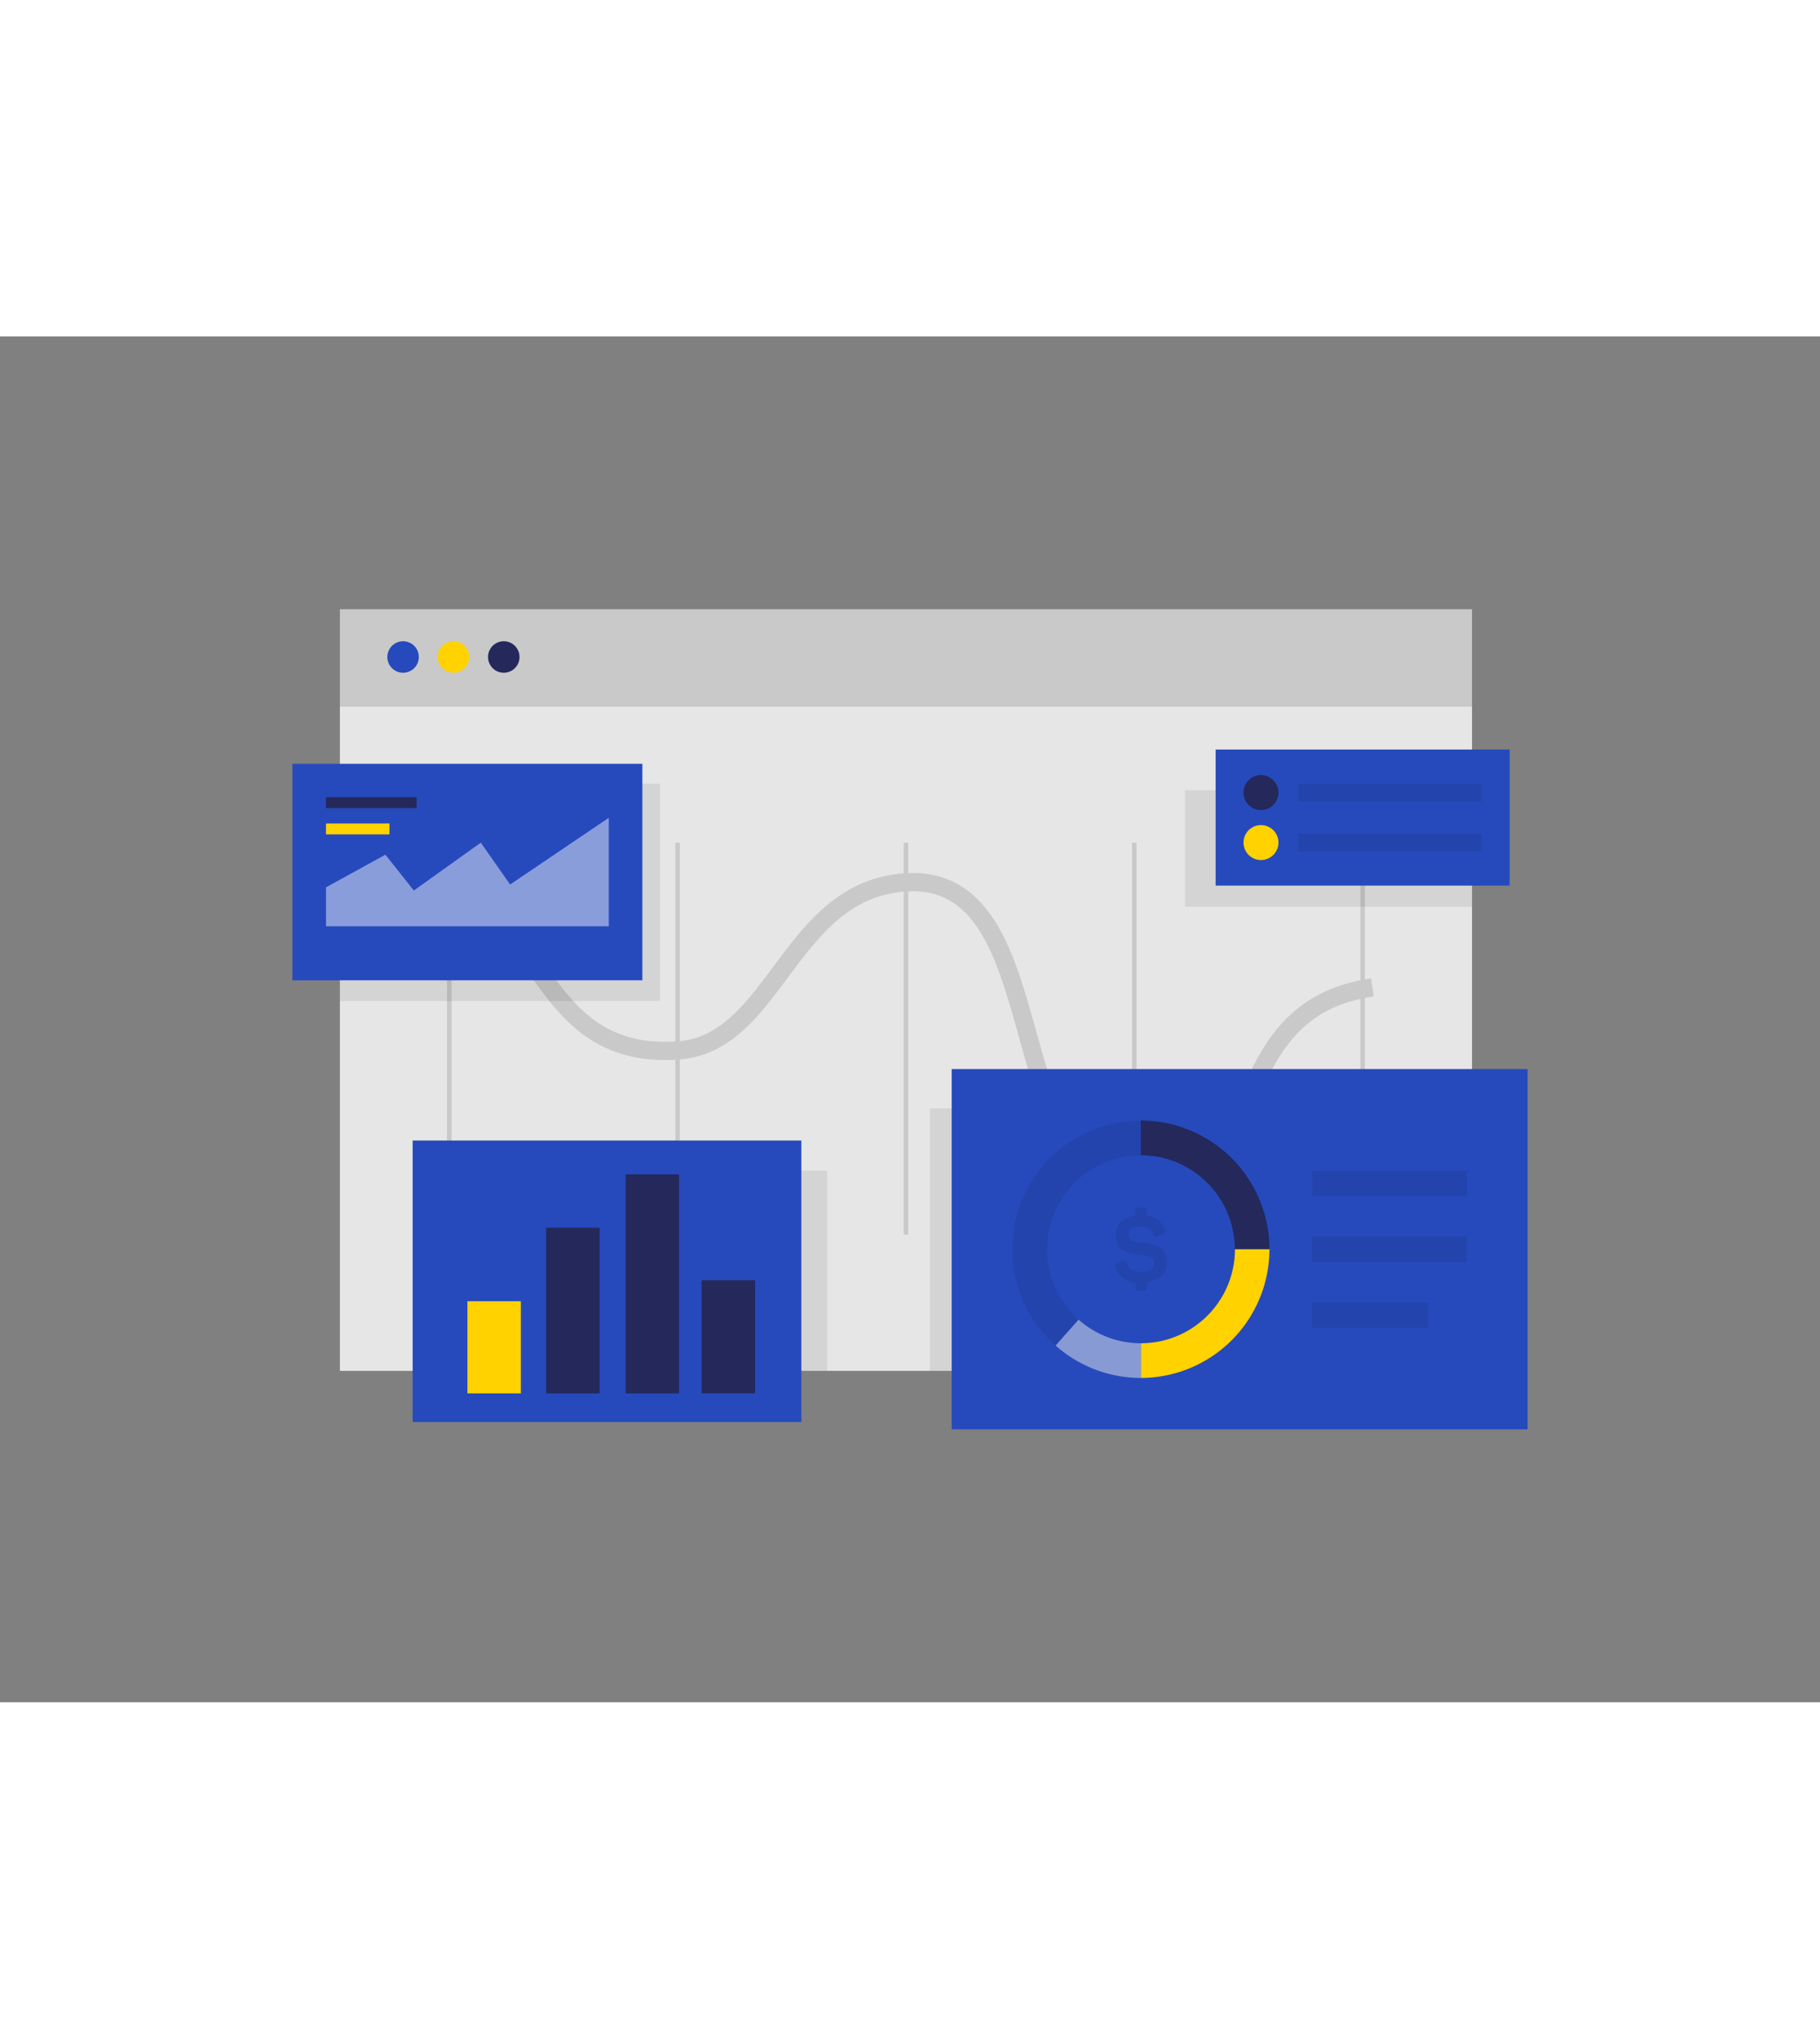
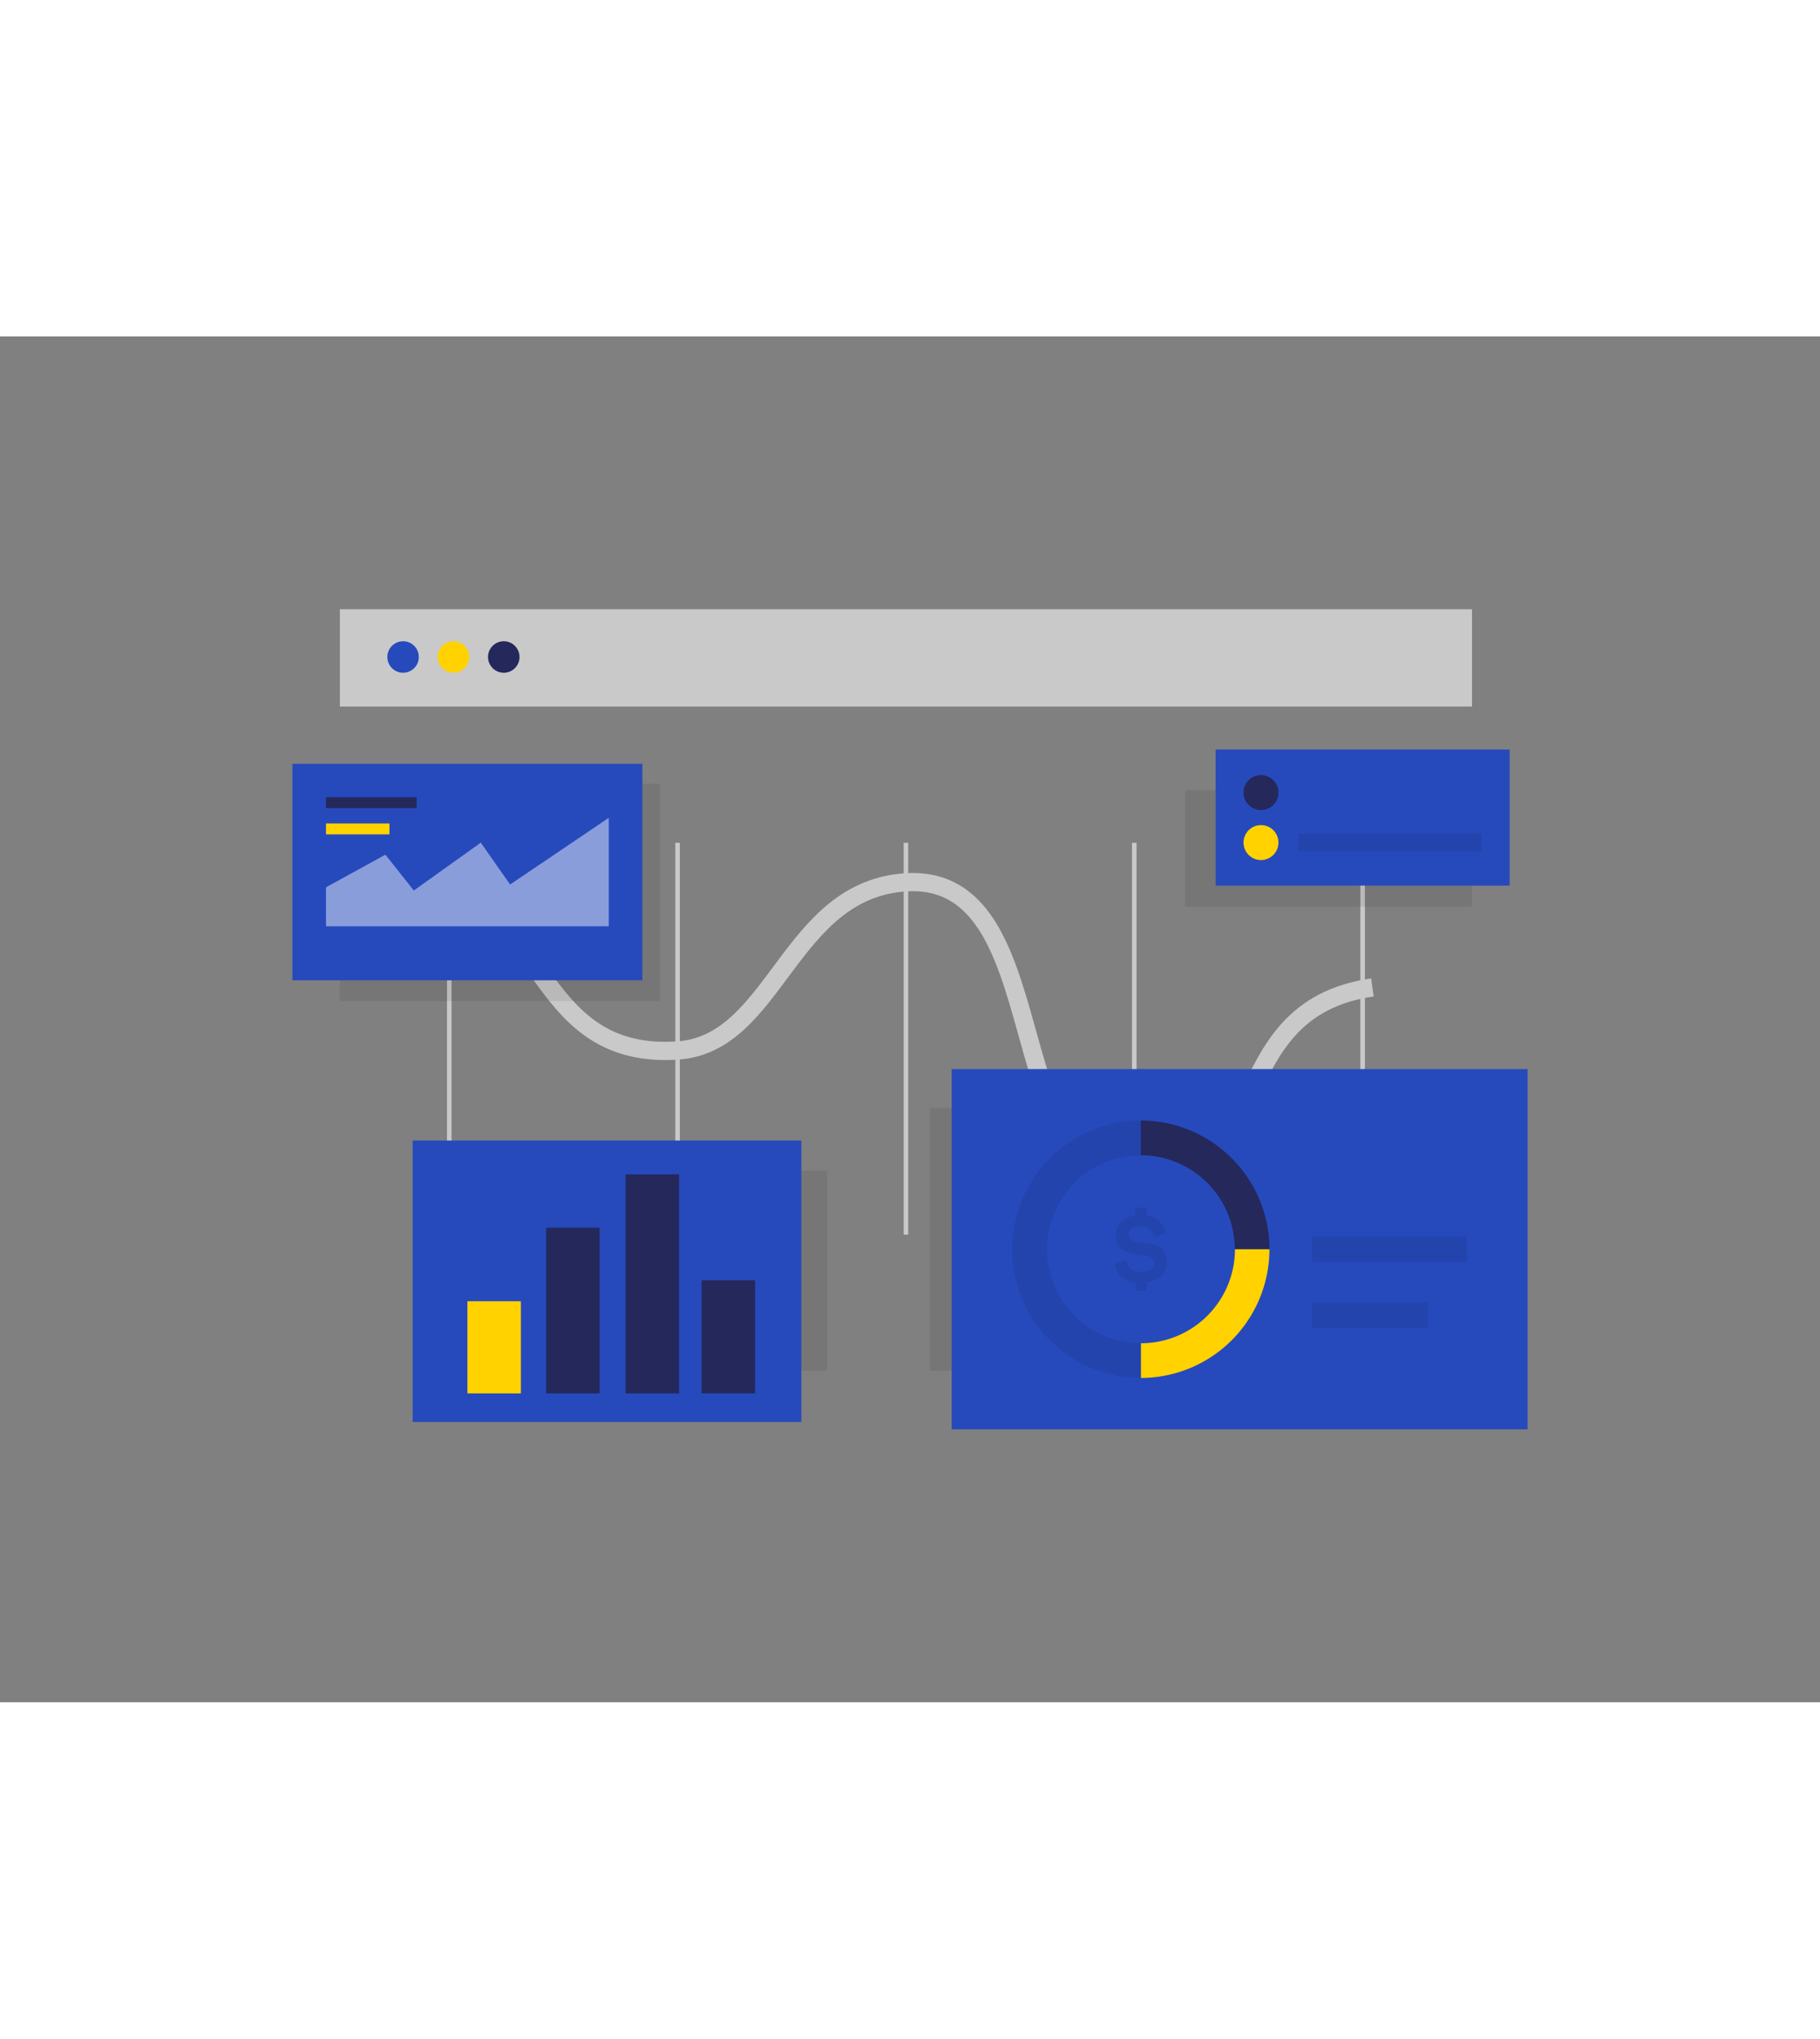
<svg xmlns="http://www.w3.org/2000/svg" id="Layer_1" data-name="Layer 1" viewBox="0 0 400 300" data-imageid="data-analytics-3" imageName="Graphic" class="illustrations_image" style="width: 268px;">
  <rect x="0" y="0" width="400" height="300" fill="#808080" stroke="none" />
  <title>_</title>
-   <rect x="74.7" y="81.31" width="248.82" height="145.9" fill="#e6e6e6" />
  <rect x="74.7" y="59.93" width="248.82" height="21.38" fill="#c9c9c9" />
  <path d="M301.63,143c-34.57,4.93-20.88,45.35-52.34,43.1-30.17-2.15-17-68.25-50.18-66.19-25.85,1.6-28.52,35.5-50.19,36.94-31.16,2.09-29-31.59-50.18-31.37" fill="none" stroke="#c9c9c9" stroke-miterlimit="10" stroke-width="4" />
  <line x1="98.74" y1="111.23" x2="98.74" y2="197.29" fill="none" stroke="#c9c9c9" stroke-miterlimit="10" />
  <line x1="148.92" y1="111.23" x2="148.92" y2="197.29" fill="none" stroke="#c9c9c9" stroke-miterlimit="10" />
  <line x1="199.11" y1="111.23" x2="199.11" y2="197.29" fill="none" stroke="#c9c9c9" stroke-miterlimit="10" />
  <line x1="249.29" y1="111.23" x2="249.29" y2="197.29" fill="none" stroke="#c9c9c9" stroke-miterlimit="10" />
  <line x1="299.48" y1="111.23" x2="299.48" y2="197.29" fill="none" stroke="#c9c9c9" stroke-miterlimit="10" />
  <rect x="74.7" y="98.25" width="70.35" height="47.73" opacity="0.08" />
  <rect x="111.46" y="183.25" width="70.35" height="43.96" opacity="0.08" />
  <rect x="204.37" y="169.55" width="71.4" height="57.66" opacity="0.08" />
  <rect x="260.45" y="99.68" width="63.07" height="25.6" opacity="0.08" />
  <rect x="64.26" y="93.88" width="76.92" height="47.55" fill="#264abc" class="target-color" />
  <polygon points="71.65 129.57 71.65 121.01 84.7 113.84 90.95 121.71 105.67 111.2 112.11 120.39 133.8 105.74 133.8 129.57 71.65 129.57" fill="#fff" opacity="0.46" />
  <rect x="71.65" y="106.99" width="13.95" height="2.39" fill="#ffd200" />
  <rect x="71.65" y="101.23" width="19.92" height="2.39" fill="#24285b" />
  <rect x="90.69" y="176.62" width="85.43" height="61.83" fill="#264abc" class="target-color" />
  <rect x="102.73" y="211.92" width="11.75" height="20.24" fill="#ffd200" />
  <rect x="154.2" y="207.3" width="11.75" height="24.85" fill="#24285b" />
  <rect x="120.03" y="195.77" width="11.75" height="36.39" fill="#24285b" />
  <rect x="137.5" y="184.05" width="11.75" height="48.11" fill="#24285b" />
  <rect x="209.16" y="160.93" width="126.58" height="79.13" fill="#264abc" class="target-color" />
  <path d="M250.76,228.77A28.27,28.27,0,1,1,279,200.5,28.31,28.31,0,0,1,250.76,228.77Zm0-48.92a20.65,20.65,0,1,0,20.66,20.65A20.67,20.67,0,0,0,250.76,179.85Z" opacity="0.08" />
-   <path d="M250.76,228.77A28.22,28.22,0,0,1,232,221.65l5.05-5.69a20.64,20.64,0,0,0,13.7,5.19Z" fill="#fff" opacity="0.46" />
  <path d="M279,200.5h-7.61a20.68,20.68,0,0,0-20.66-20.65v-7.62A28.3,28.3,0,0,1,279,200.5Z" fill="#24285b" />
  <path d="M250.76,228.77v-7.62a20.68,20.68,0,0,0,20.66-20.65H279A28.3,28.3,0,0,1,250.76,228.77Z" fill="#ffd200" />
  <g opacity="0.08">
    <path d="M251.38,191.35c.51,0,.66.18.66.68v1.07a4.89,4.89,0,0,1,4,3c.26.53.15.81-.44,1.07l-1.07.48c-.5.24-.74.14-1-.39a2.74,2.74,0,0,0-2.79-1.68c-1.86,0-2.71.55-2.71,1.79a1.65,1.65,0,0,0,1.51,1.46,10.78,10.78,0,0,0,1.57.24,10.3,10.3,0,0,1,2.9.57,4.1,4.1,0,0,1,1.29.7,4.22,4.22,0,0,1,1.16,3c0,2.38-1.59,4-4.41,4.41V209c0,.5-.15.68-.66.68h-1.2c-.5,0-.67-.18-.67-.68v-1.11a5,5,0,0,1-4.37-3.37.71.71,0,0,1,.5-1l1.07-.39c.55-.2.79-.07,1,.48a2.85,2.85,0,0,0,2.95,1.83c2,0,3-.63,3-1.92a1.33,1.33,0,0,0-.94-1.35,7.49,7.49,0,0,0-2.16-.42,9.86,9.86,0,0,1-2.93-.63,4.3,4.3,0,0,1-1.26-.72,4,4,0,0,1-1.18-3c0-2.36,1.48-3.93,4.28-4.3V192c0-.5.17-.68.67-.68Z" />
  </g>
-   <rect x="288.4" y="183.25" width="34" height="5.58" opacity="0.08" />
  <rect x="288.36" y="197.73" width="34" height="5.58" opacity="0.08" />
  <rect x="288.36" y="212.17" width="25.47" height="5.58" opacity="0.08" />
  <rect x="267.17" y="90.75" width="64.62" height="29.88" fill="#264abc" class="target-color" />
  <circle cx="277.14" cy="100.2" r="3.84" fill="#24285b" />
-   <rect x="285.35" y="98.25" width="40.29" height="3.91" opacity="0.08" />
  <circle cx="277.14" cy="111.18" r="3.84" fill="#ffd200" />
  <rect x="285.35" y="109.22" width="40.29" height="3.91" opacity="0.08" />
  <circle cx="88.59" cy="70.42" r="3.46" fill="#264abc" class="target-color" />
  <circle cx="99.66" cy="70.42" r="3.46" fill="#ffd200" />
  <circle cx="110.72" cy="70.42" r="3.46" fill="#24285b" />
</svg>